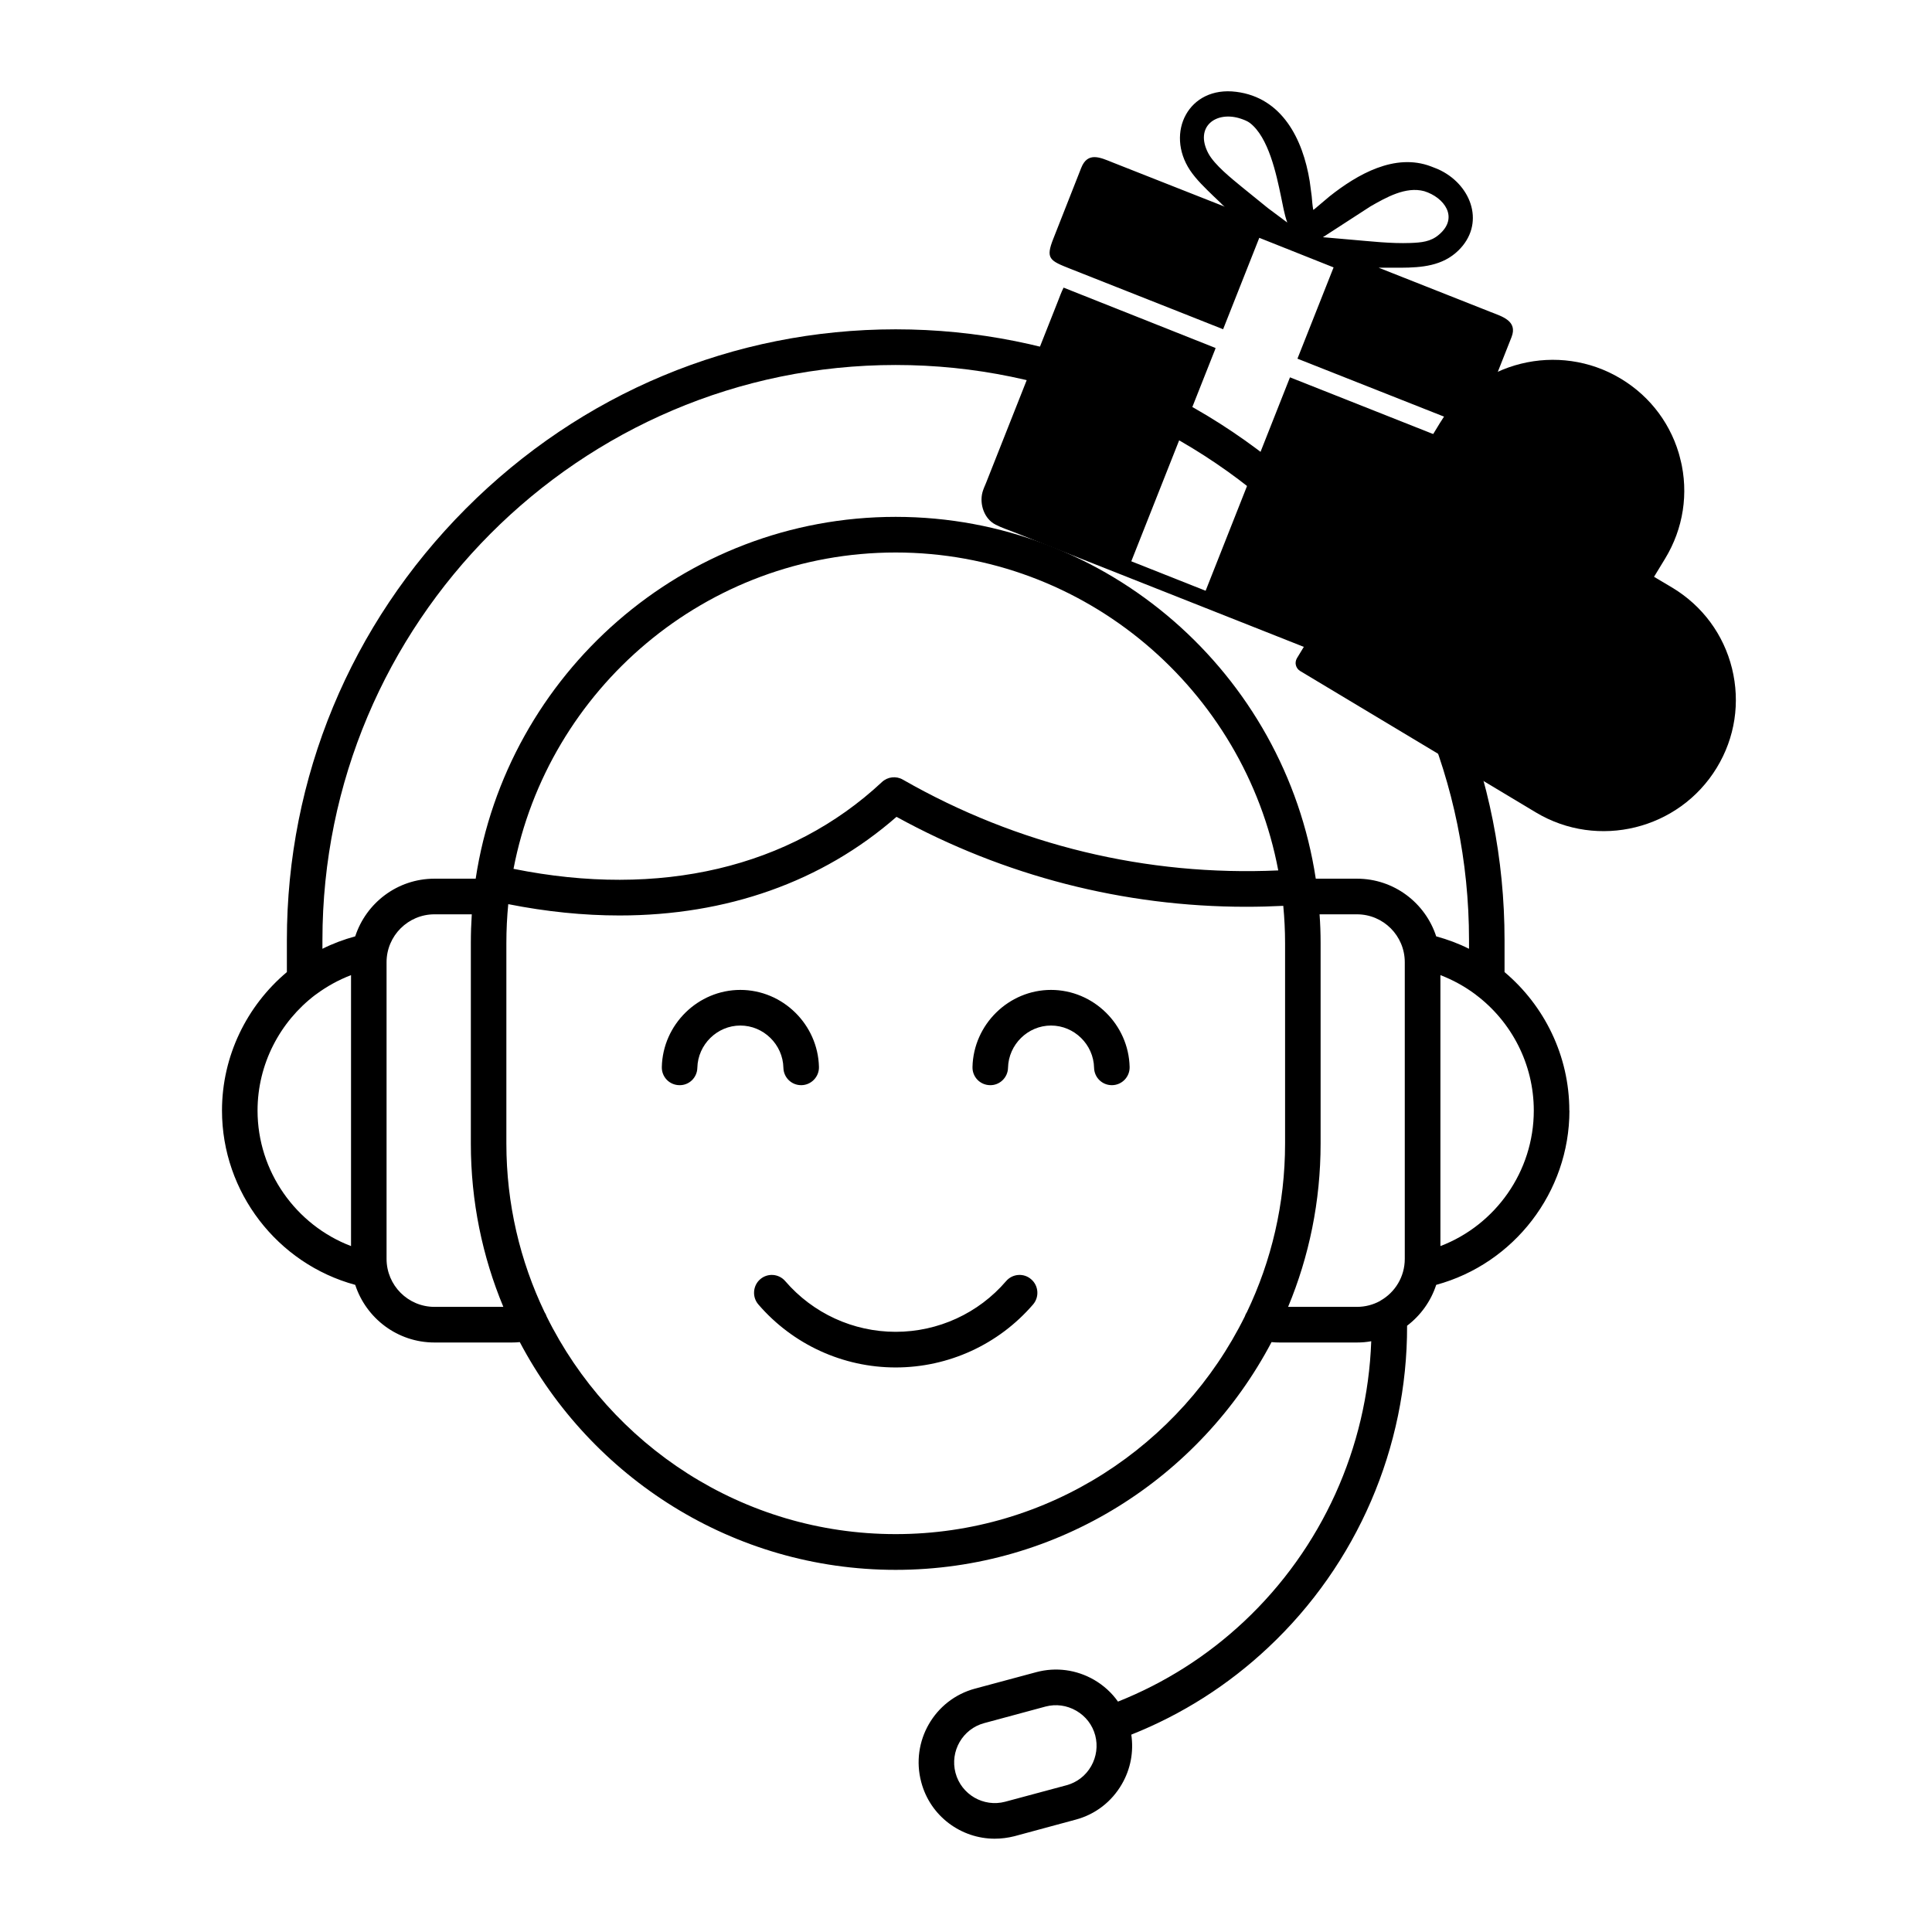
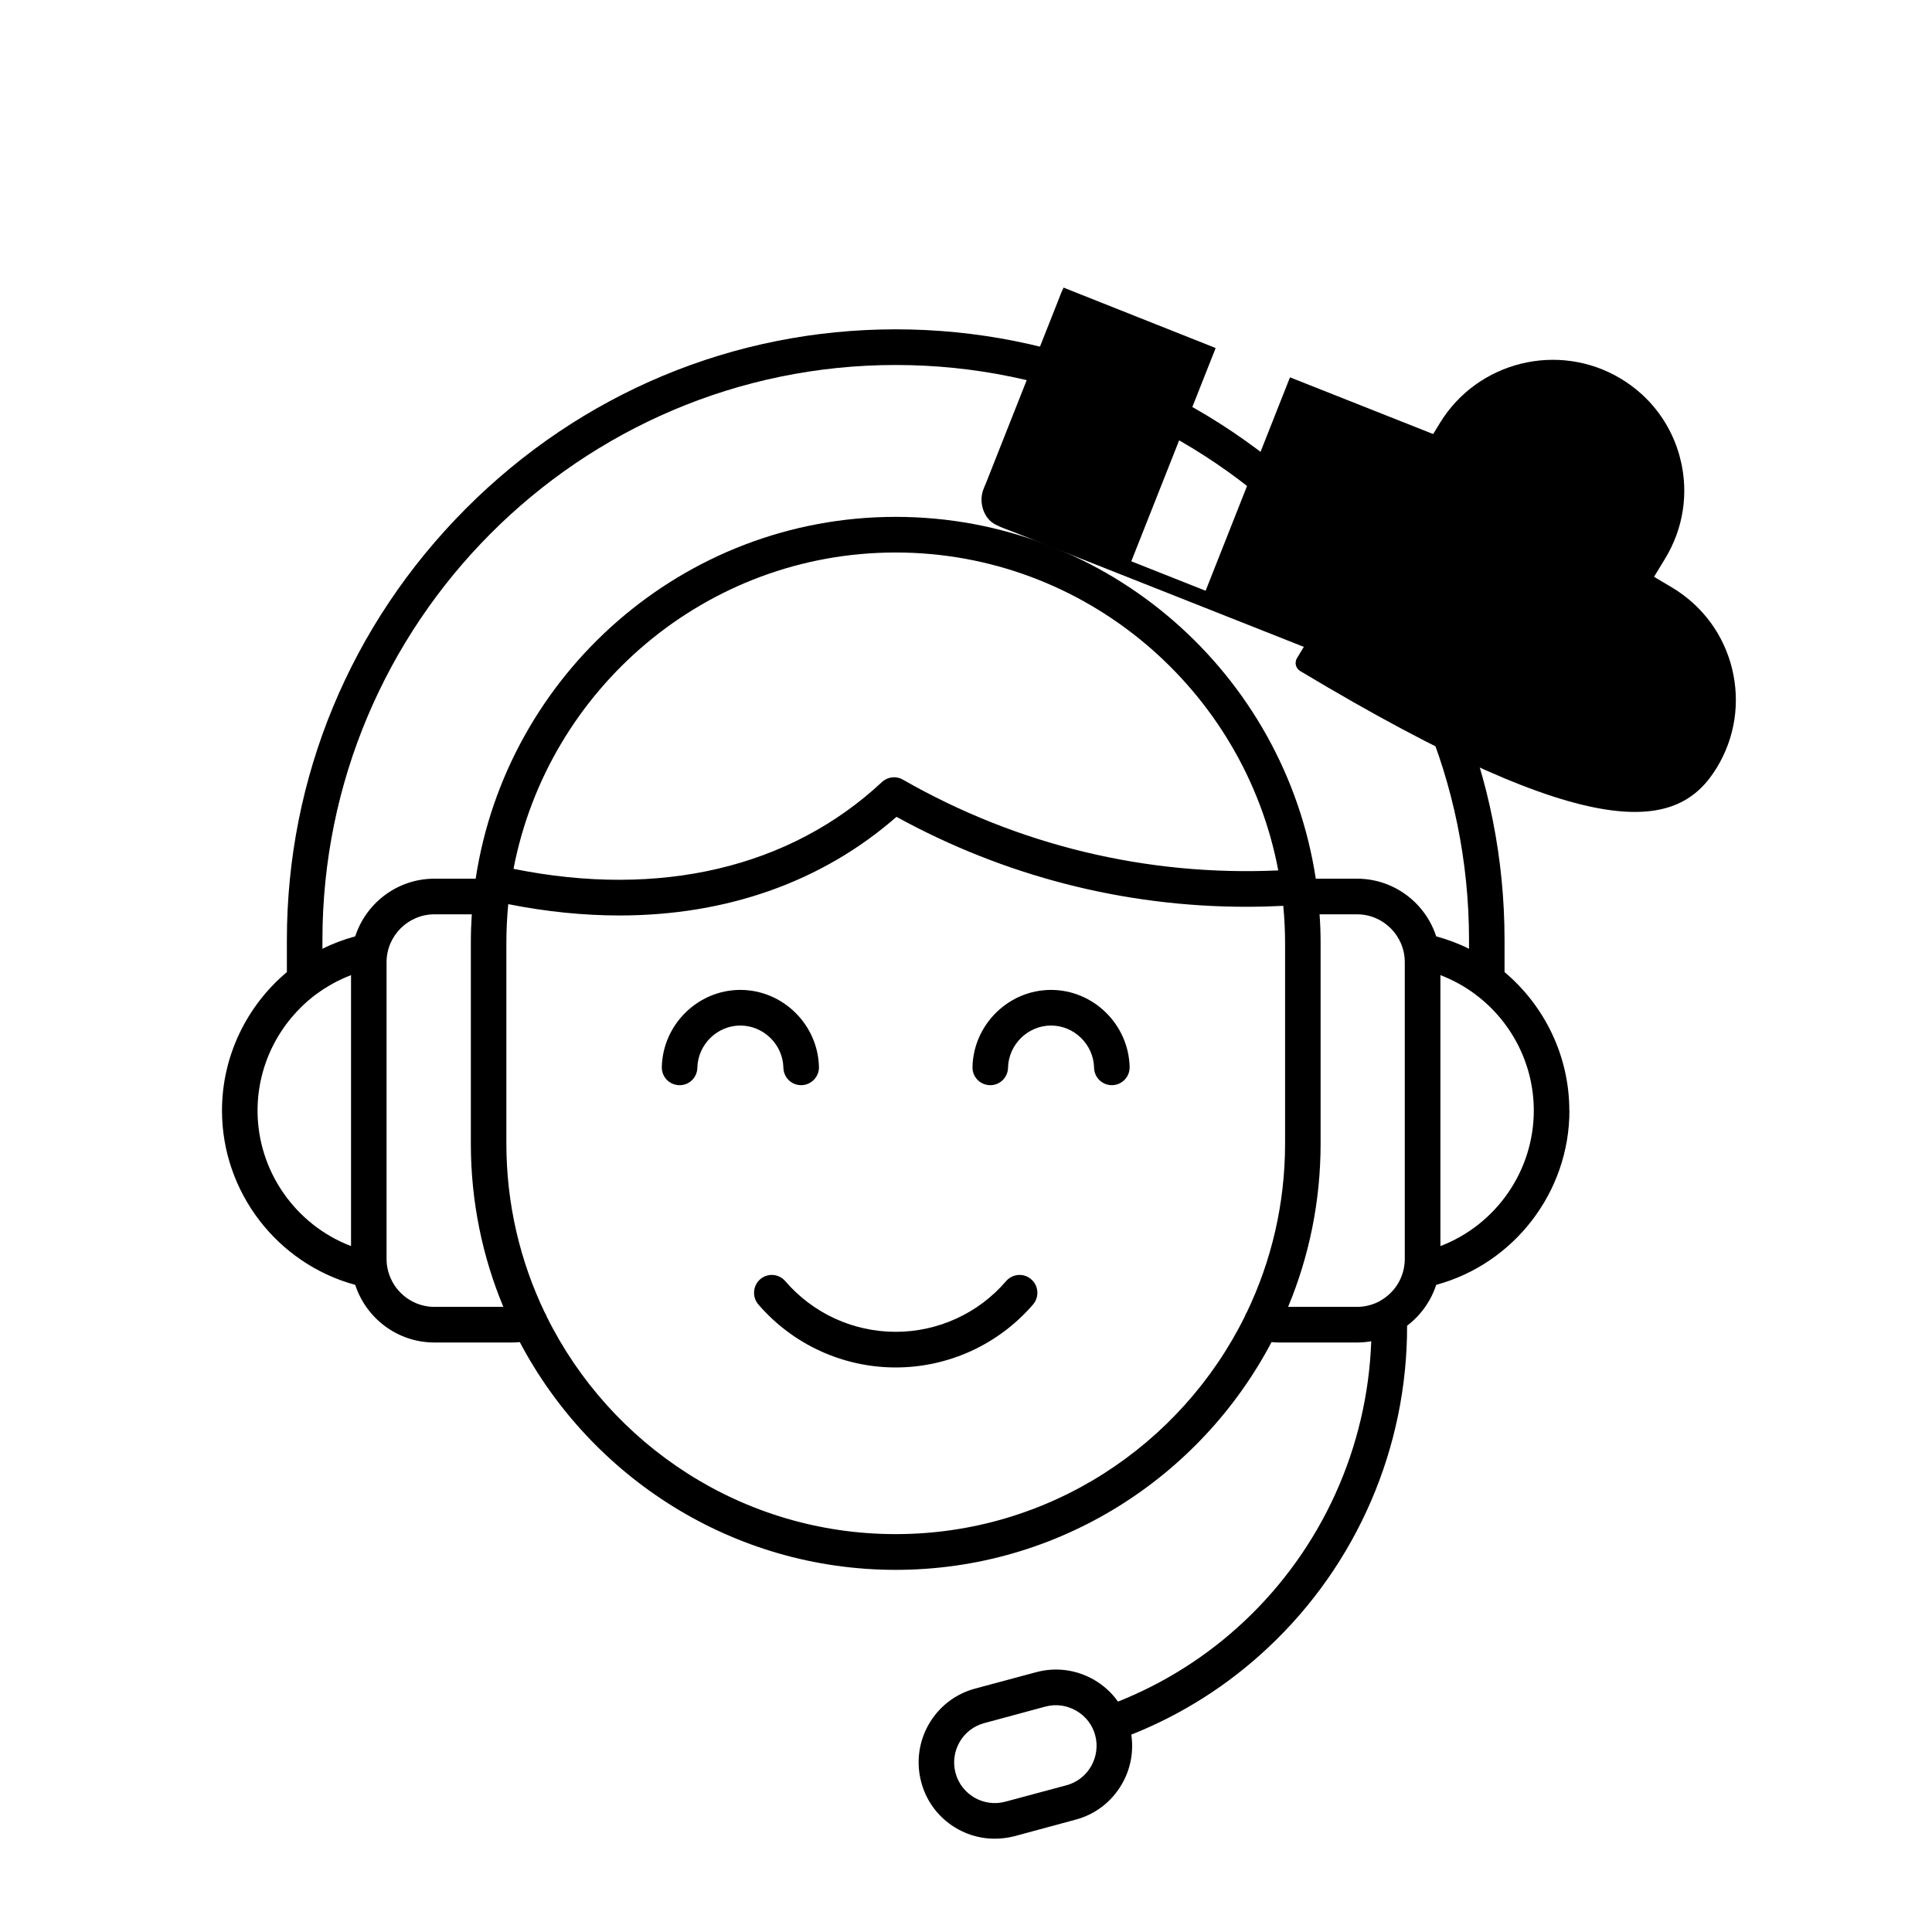
<svg xmlns="http://www.w3.org/2000/svg" version="1.2" preserveAspectRatio="xMidYMid meet" height="96" viewBox="0 0 72 72" zoomAndPan="magnify" width="96">
  <defs>
    <clipPath id="cb62bf02ca">
      <path d="M 8.25 12.273 L 58.5 12.273 L 58.5 68.523 L 8.25 68.523 Z M 8.25 12.273" />
    </clipPath>
    <clipPath id="7df0bfaf11">
      <path d="M 48 13 L 65 13 L 65 31 L 48 31 Z M 48 13" />
    </clipPath>
    <clipPath id="e8415aff2b">
      <path d="M 61.336 11.91 L 65.832 30.113 L 50.543 33.891 L 46.047 15.688 Z M 61.336 11.91" />
    </clipPath>
    <clipPath id="f5ae5bb921">
      <path d="M 61.336 11.91 L 65.832 30.113 L 50.543 33.891 L 46.047 15.688 Z M 61.336 11.91" />
    </clipPath>
    <clipPath id="3b9471b19b">
      <path d="M 61.336 11.91 L 65.832 30.113 L 50.543 33.891 L 46.047 15.688 Z M 61.336 11.91" />
    </clipPath>
    <clipPath id="211e4deec4">
      <path d="M 39 3 L 57 3 L 57 16 L 39 16 Z M 39 3" />
    </clipPath>
    <clipPath id="edb8b98331">
      <path d="M 42.195 1.43 L 58.234 7.777 L 51.336 25.211 L 35.293 18.863 Z M 42.195 1.43" />
    </clipPath>
    <clipPath id="042df151a3">
      <path d="M 42.195 1.43 L 58.234 7.777 L 51.336 25.211 L 35.293 18.863 Z M 42.195 1.43" />
    </clipPath>
    <clipPath id="84d0b08174">
-       <path d="M 42.195 1.43 L 58.234 7.777 L 51.336 25.211 L 35.293 18.863 Z M 42.195 1.43" />
-     </clipPath>
+       </clipPath>
    <clipPath id="783c603f7d">
      <path d="M 36 10 L 54 10 L 54 25 L 36 25 Z M 36 10" />
    </clipPath>
    <clipPath id="c141e97cbe">
      <path d="M 42.195 1.43 L 58.234 7.777 L 51.336 25.211 L 35.293 18.863 Z M 42.195 1.43" />
    </clipPath>
    <clipPath id="13787df744">
      <path d="M 42.195 1.43 L 58.234 7.777 L 51.336 25.211 L 35.293 18.863 Z M 42.195 1.43" />
    </clipPath>
    <clipPath id="975676181d">
      <path d="M 42.195 1.43 L 58.234 7.777 L 51.336 25.211 L 35.293 18.863 Z M 42.195 1.43" />
    </clipPath>
  </defs>
  <g id="0432b95f12">
    <g clip-path="url(#cb62bf02ca)" clip-rule="nonzero">
      <path d="M 58.484 41.387 C 58.484 39.348 57.555 37.477 56.07 36.227 L 56.07 35.035 C 56.07 28.98 53.703 23.273 49.406 18.961 C 45.109 14.648 39.418 12.273 33.379 12.273 C 27.344 12.273 21.652 14.648 17.355 18.961 C 13.059 23.273 10.691 28.98 10.691 35.035 L 10.691 36.227 C 9.203 37.477 8.273 39.348 8.273 41.387 C 8.273 44.43 10.336 47.094 13.238 47.883 C 13.645 49.129 14.812 50.031 16.191 50.031 L 19.074 50.031 C 19.176 50.031 19.273 50.027 19.371 50.016 C 22.031 55.059 27.312 58.504 33.379 58.504 C 39.449 58.504 44.73 55.059 47.387 50.016 C 47.488 50.027 47.586 50.031 47.688 50.031 L 50.57 50.031 C 50.754 50.031 50.93 50.016 51.102 49.984 C 50.961 53.945 49.262 57.707 46.359 60.43 C 44.984 61.719 43.406 62.719 41.664 63.414 C 41.434 63.086 41.129 62.809 40.773 62.602 C 40.113 62.223 39.352 62.121 38.621 62.316 L 36.336 62.93 C 34.824 63.336 33.926 64.898 34.332 66.414 C 34.668 67.688 35.82 68.523 37.07 68.523 C 37.312 68.523 37.559 68.492 37.805 68.43 L 40.09 67.812 C 40.82 67.617 41.43 67.145 41.809 66.488 C 42.137 65.922 42.254 65.277 42.16 64.645 C 44.055 63.891 45.77 62.801 47.262 61.398 C 50.574 58.293 52.449 53.941 52.438 49.406 C 52.941 49.023 53.324 48.496 53.523 47.883 C 56.422 47.094 58.488 44.43 58.488 41.387 Z M 40.664 65.82 C 40.461 66.176 40.133 66.426 39.746 66.531 L 37.461 67.145 C 36.656 67.359 35.824 66.879 35.609 66.07 C 35.395 65.262 35.875 64.43 36.68 64.215 L 38.965 63.598 C 39.352 63.496 39.758 63.551 40.109 63.754 C 40.461 63.957 40.711 64.281 40.816 64.672 C 40.918 65.062 40.863 65.469 40.664 65.82 Z M 12.016 35.035 C 12.016 23.219 21.602 13.602 33.379 13.602 C 45.16 13.602 54.746 23.219 54.746 35.035 L 54.746 35.359 C 54.359 35.164 53.949 35.012 53.523 34.895 C 53.117 33.648 51.949 32.746 50.57 32.746 L 49.035 32.746 C 47.875 25.121 41.297 19.262 33.379 19.262 C 25.465 19.262 18.883 25.121 17.727 32.746 L 16.191 32.746 C 14.812 32.746 13.645 33.648 13.238 34.895 C 12.812 35.012 12.402 35.164 12.016 35.359 Z M 47.637 32.438 C 42.738 32.66 37.918 31.5 33.648 29.055 C 33.398 28.91 33.082 28.945 32.867 29.145 C 29.445 32.34 24.586 33.48 19.137 32.379 C 20.426 25.672 26.324 20.59 33.379 20.59 C 40.438 20.59 46.367 25.699 47.637 32.438 Z M 9.598 41.387 C 9.598 39.66 10.43 38.082 11.742 37.082 C 11.754 37.074 11.77 37.066 11.781 37.055 C 12.176 36.762 12.613 36.52 13.082 36.34 L 13.082 46.438 C 11.023 45.652 9.598 43.652 9.598 41.387 Z M 16.191 48.703 C 15.207 48.703 14.406 47.902 14.406 46.914 L 14.406 35.859 C 14.406 34.875 15.207 34.074 16.191 34.074 L 17.582 34.074 C 17.559 34.426 17.547 34.785 17.547 35.145 L 17.547 42.617 C 17.547 44.773 17.977 46.828 18.758 48.703 Z M 33.379 57.172 C 27.684 57.172 22.746 53.863 20.371 49.059 C 20.352 49 20.328 48.949 20.293 48.898 C 19.383 46.996 18.871 44.867 18.871 42.617 L 18.871 35.145 C 18.871 34.656 18.895 34.172 18.941 33.695 C 20.363 33.977 21.75 34.117 23.086 34.117 C 27.078 34.117 30.637 32.867 33.41 30.441 C 37.426 32.648 41.887 33.793 46.441 33.793 C 46.902 33.793 47.363 33.781 47.824 33.758 C 47.867 34.215 47.891 34.676 47.891 35.145 L 47.891 42.617 C 47.891 44.867 47.379 46.996 46.469 48.898 C 46.434 48.949 46.41 49 46.391 49.059 C 44.016 53.863 39.078 57.172 33.379 57.172 Z M 48.004 48.703 C 48.785 46.828 49.215 44.773 49.215 42.617 L 49.215 35.145 C 49.215 34.785 49.203 34.426 49.176 34.074 L 50.57 34.074 C 51.555 34.074 52.352 34.875 52.352 35.859 L 52.352 46.914 C 52.352 47.582 51.988 48.164 51.449 48.469 C 51.438 48.477 51.43 48.48 51.422 48.488 C 51.168 48.625 50.879 48.703 50.57 48.703 Z M 53.68 46.438 L 53.68 36.34 C 54.148 36.52 54.586 36.762 54.98 37.055 C 54.992 37.062 55 37.07 55.008 37.078 C 56.328 38.074 57.16 39.656 57.16 41.387 C 57.16 43.652 55.738 45.652 53.68 46.438 Z M 42.098 39.766 C 42.105 40.129 41.816 40.434 41.449 40.441 C 41.445 40.441 41.438 40.441 41.434 40.441 C 41.074 40.441 40.781 40.156 40.773 39.793 C 40.754 38.926 40.035 38.219 39.168 38.219 C 38.305 38.219 37.586 38.926 37.566 39.793 C 37.559 40.16 37.25 40.453 36.891 40.441 C 36.523 40.434 36.234 40.133 36.242 39.766 C 36.277 38.18 37.59 36.891 39.168 36.891 C 40.75 36.891 42.062 38.18 42.098 39.766 Z M 27.59 38.219 C 26.727 38.219 26.008 38.926 25.988 39.793 C 25.98 40.16 25.68 40.453 25.312 40.441 C 24.945 40.434 24.656 40.133 24.664 39.766 C 24.699 38.18 26.012 36.891 27.59 36.891 C 29.172 36.891 30.484 38.18 30.52 39.766 C 30.527 40.129 30.234 40.434 29.871 40.441 C 29.867 40.441 29.859 40.441 29.855 40.441 C 29.496 40.441 29.203 40.156 29.195 39.793 C 29.176 38.926 28.457 38.219 27.59 38.219 Z M 38.5 48.613 C 37.215 50.105 35.348 50.961 33.379 50.961 C 31.414 50.961 29.547 50.105 28.262 48.613 C 28.023 48.336 28.055 47.914 28.328 47.676 C 28.605 47.434 29.023 47.465 29.262 47.742 C 30.297 48.945 31.797 49.633 33.379 49.633 C 34.961 49.633 36.465 48.945 37.496 47.742 C 37.734 47.465 38.156 47.434 38.43 47.676 C 38.707 47.914 38.738 48.336 38.5 48.613 Z M 38.5 48.613" style="stroke:none;fill-rule:nonzero;fill:#000000;fill-opacity:1;" />
    </g>
    <g clip-path="url(#7df0bfaf11)" clip-rule="nonzero">
      <g clip-path="url(#e8415aff2b)" clip-rule="nonzero">
        <g clip-path="url(#f5ae5bb921)" clip-rule="nonzero">
          <g clip-path="url(#3b9471b19b)" clip-rule="nonzero">
-             <path d="M 63.98 28.609 C 64.66 27.492 64.859 26.18 64.547 24.91 C 64.234 23.645 63.445 22.578 62.324 21.902 L 61.641 21.496 L 62.055 20.816 C 62.734 19.699 62.938 18.383 62.625 17.117 C 62.312 15.852 61.52 14.781 60.398 14.109 C 58.082 12.719 55.059 13.465 53.656 15.773 L 48.332 24.531 C 48.285 24.613 48.273 24.707 48.293 24.789 C 48.316 24.875 48.367 24.953 48.449 25.004 L 57.238 30.277 C 59.551 31.664 62.578 30.918 63.98 28.609 Z M 63.98 28.609" style="stroke:none;fill-rule:nonzero;fill:#000000;fill-opacity:1;" />
+             <path d="M 63.98 28.609 C 64.66 27.492 64.859 26.18 64.547 24.91 C 64.234 23.645 63.445 22.578 62.324 21.902 L 61.641 21.496 L 62.055 20.816 C 62.734 19.699 62.938 18.383 62.625 17.117 C 62.312 15.852 61.52 14.781 60.398 14.109 C 58.082 12.719 55.059 13.465 53.656 15.773 L 48.332 24.531 C 48.285 24.613 48.273 24.707 48.293 24.789 C 48.316 24.875 48.367 24.953 48.449 25.004 C 59.551 31.664 62.578 30.918 63.98 28.609 Z M 63.98 28.609" style="stroke:none;fill-rule:nonzero;fill:#000000;fill-opacity:1;" />
          </g>
        </g>
      </g>
    </g>
    <g clip-path="url(#211e4deec4)" clip-rule="nonzero">
      <g clip-path="url(#edb8b98331)" clip-rule="nonzero">
        <g clip-path="url(#042df151a3)" clip-rule="nonzero">
          <g clip-path="url(#84d0b08174)" clip-rule="nonzero">
            <path d="M 44.301 11.762 L 39.875 10.012 C 39.117 9.711 38.957 9.641 39.258 8.887 L 40.293 6.258 C 40.535 5.641 41.008 5.871 41.457 6.051 L 45.645 7.703 C 45.566 7.656 45.508 7.574 45.441 7.516 L 45.219 7.305 C 44.914 7.008 44.586 6.699 44.348 6.344 C 43.422 4.945 44.293 3.195 46.07 3.422 C 47.781 3.637 48.555 5.184 48.809 6.754 L 48.883 7.309 C 48.898 7.48 48.91 7.652 48.941 7.82 C 48.973 7.809 49 7.777 49.027 7.758 L 49.551 7.316 C 50.582 6.5 51.984 5.688 53.332 6.203 C 53.457 6.254 53.586 6.297 53.703 6.359 C 54.863 6.949 55.348 8.363 54.348 9.336 C 53.762 9.91 52.98 9.973 52.207 9.977 L 51.379 9.977 L 55.547 11.625 C 55.973 11.793 56.566 11.957 56.332 12.559 L 55.27 15.246 C 55.145 15.562 54.988 15.922 54.547 15.812 C 54.48 15.797 54.41 15.762 54.34 15.734 L 48.352 13.367 L 49.699 9.965 L 46.93 8.863 L 45.582 12.27 Z M 46.25 4.426 C 45.324 4.113 44.504 4.719 45.031 5.715 C 45.266 6.152 45.898 6.652 46.277 6.965 L 47.25 7.754 L 47.973 8.293 C 47.859 7.977 47.809 7.645 47.738 7.316 C 47.566 6.496 47.277 5.109 46.574 4.578 C 46.488 4.512 46.352 4.461 46.25 4.426 Z M 53.078 7.125 C 52.387 6.938 51.656 7.359 51.074 7.691 L 49.301 8.84 L 50.332 8.93 C 51.078 8.992 51.82 9.082 52.57 9.055 C 52.965 9.039 53.32 9.012 53.629 8.742 C 54.379 8.105 53.82 7.355 53.078 7.125 Z M 53.078 7.125" style="stroke:none;fill-rule:nonzero;fill:#000000;fill-opacity:1;" />
          </g>
        </g>
      </g>
    </g>
    <g clip-path="url(#783c603f7d)" clip-rule="nonzero">
      <g clip-path="url(#c141e97cbe)" clip-rule="nonzero">
        <g clip-path="url(#13787df744)" clip-rule="nonzero">
          <g clip-path="url(#975676181d)" clip-rule="nonzero">
            <path d="M 53.547 16.824 L 50.754 23.867 C 50.527 24.332 50.016 24.609 49.504 24.461 C 49.277 24.395 49.051 24.289 48.832 24.203 L 37.797 19.836 C 37.566 19.746 37.32 19.664 37.102 19.551 C 36.68 19.34 36.496 18.789 36.613 18.348 C 36.645 18.23 36.699 18.113 36.746 18 L 39.418 11.246 C 39.488 11.07 39.551 10.887 39.637 10.719 L 45.301 12.969 C 45.277 13.055 45.234 13.141 45.203 13.227 L 42.16 20.918 L 44.93 22.016 L 48.074 14.062 L 53.746 16.309 C 53.699 16.48 53.613 16.656 53.547 16.824 Z M 53.547 16.824" style="stroke:none;fill-rule:nonzero;fill:#000000;fill-opacity:1;" />
          </g>
        </g>
      </g>
    </g>
  </g>
</svg>